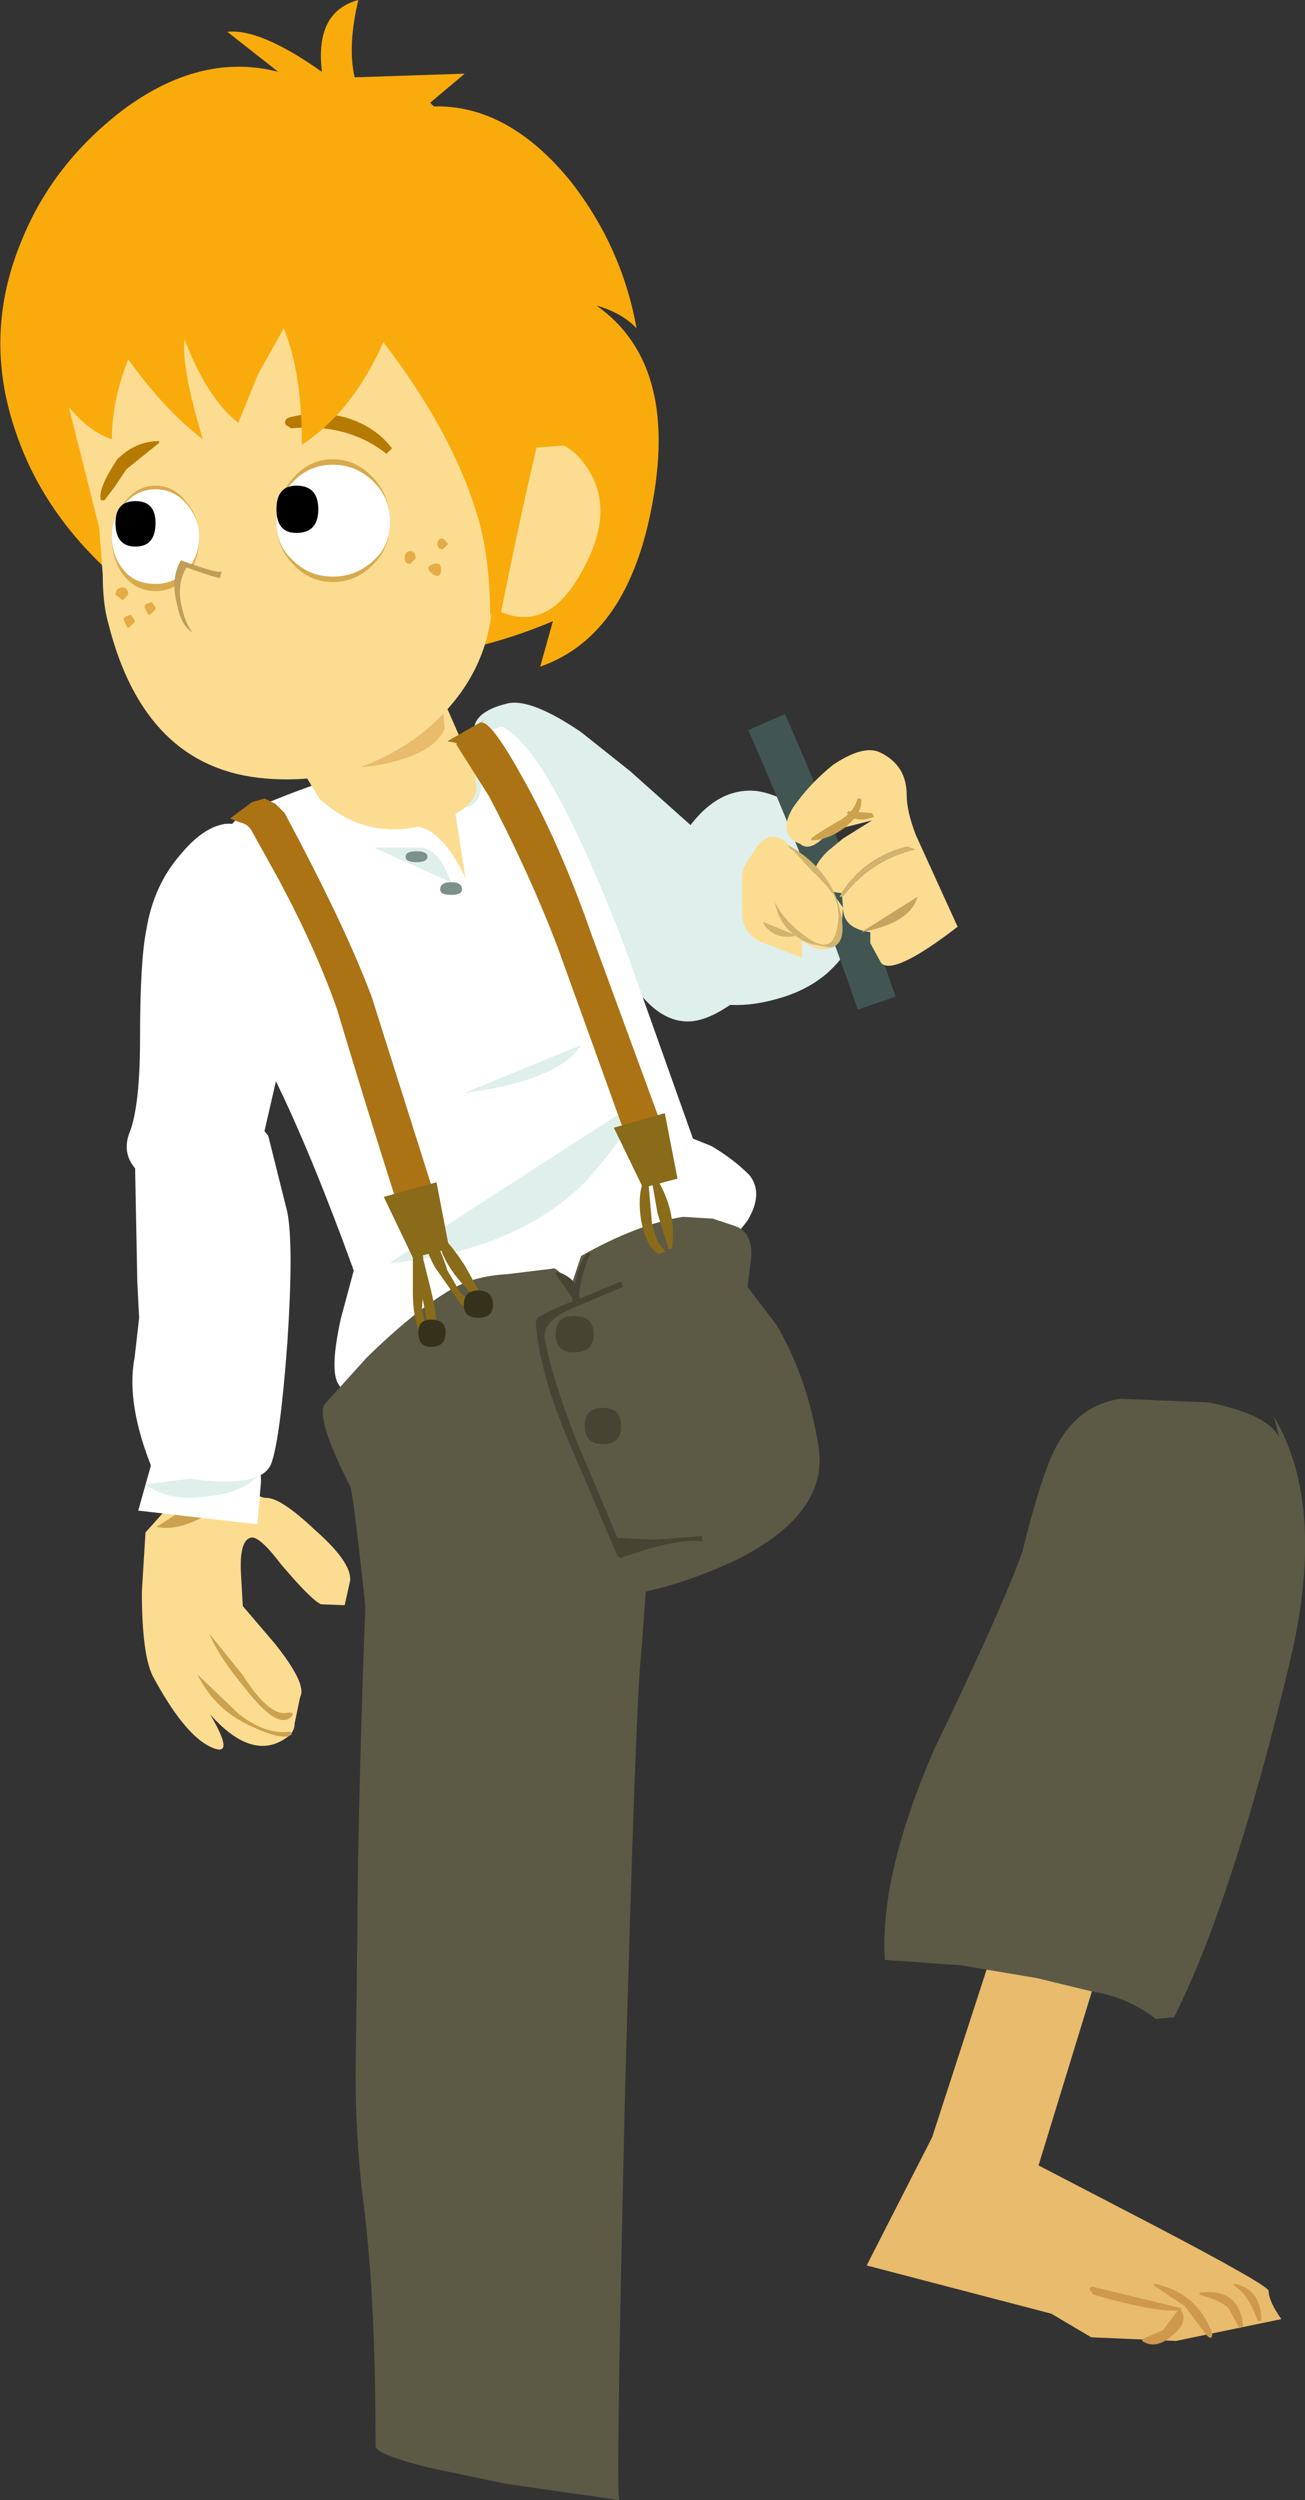
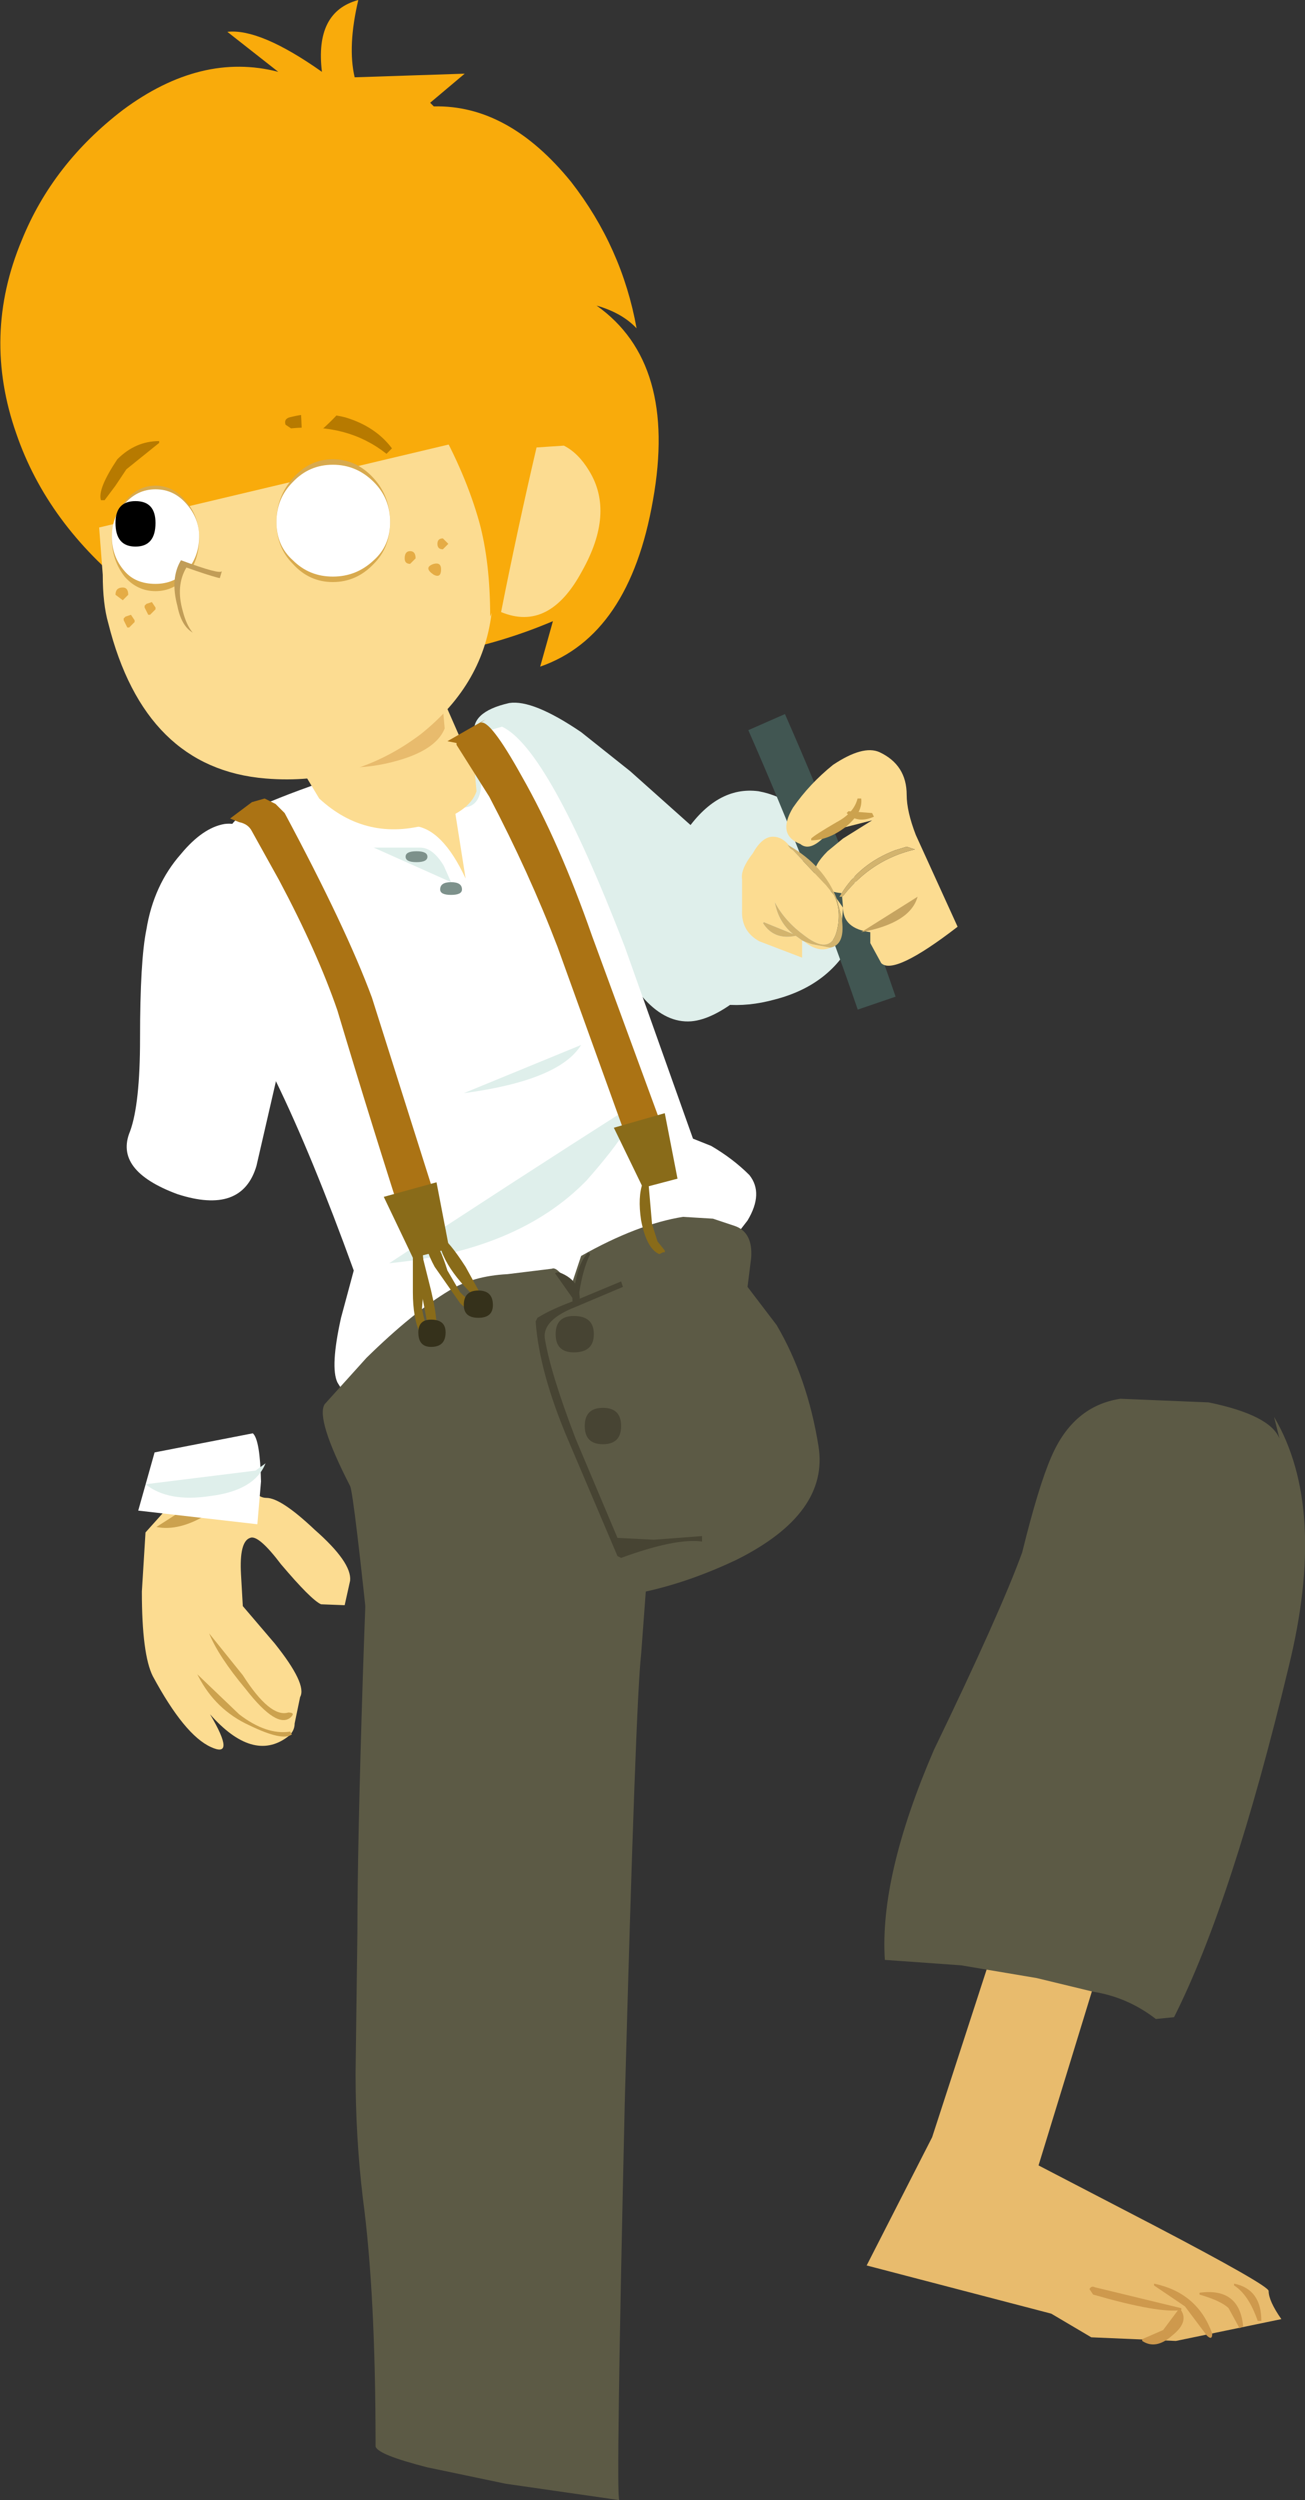
<svg xmlns="http://www.w3.org/2000/svg" height="137.45px" width="71.75px">
  <rect width="100%" height="100%" fill="#333333" stroke="none" />
  <g transform="matrix(1.0, 0.0, 0.0, 1.0, 0.75, -0.1)">
    <path d="M17.5 40.45 L12.9 40.85 12.4 40.75 Q14.2 40.0 16.35 40.2 L16.4 40.2 Q17.2 39.85 17.45 40.4 L17.5 40.45" fill="#8c6f2b" fill-rule="evenodd" stroke="none" />
    <path d="M36.9 46.3 L35.7 49.8 Q34.8 53.55 36.6 54.55 38.95 55.85 41.85 55.05 44.95 54.25 46.2 51.65 47.3 49.1 45.05 46.4 43.15 44.0 40.95 43.6 38.65 43.3 36.9 45.9 L36.9 46.3" fill="#dfefeb" fill-rule="evenodd" stroke="none" />
    <path d="M60.55 105.45 L55.65 101.75 50.5 117.6 46.9 124.65 57.05 127.3 59.25 128.6 63.9 128.8 69.7 127.6 Q69.0 126.6 69.0 126.05 69.0 125.75 62.7 122.45 L56.35 119.15 60.55 105.45" fill="#e8bb6d" fill-rule="evenodd" stroke="none" />
    <path d="M64.2 127.1 L64.2 127.0 59.45 125.85 Q59.25 125.75 59.15 125.95 L59.35 126.25 Q63.0 127.3 64.2 127.1" fill="#ce994d" fill-rule="evenodd" stroke="none" />
    <path d="M62.7 125.65 L62.7 125.75 64.4 126.9 65.6 128.5 Q65.9 128.8 65.9 128.4 65.1 126.15 62.7 125.65" fill="#ce994d" fill-rule="evenodd" stroke="none" />
    <path d="M65.2 126.15 L65.2 126.25 Q66.4 126.6 66.8 127.0 L67.4 128.1 67.6 128.0 Q67.4 125.85 65.2 126.15" fill="#ce994d" fill-rule="evenodd" stroke="none" />
    <path d="M67.1 125.65 L67.1 125.75 Q67.9 126.25 68.4 127.7 L68.6 127.7 Q68.6 125.95 67.1 125.65" fill="#ce994d" fill-rule="evenodd" stroke="none" />
    <path d="M64.1 127.0 L63.2 128.2 62.05 128.7 62.05 128.8 Q62.8 129.3 63.7 128.5 64.7 127.7 64.1 127.0" fill="#ce994d" fill-rule="evenodd" stroke="none" />
    <path d="M69.6 79.2 Q69.1 77.9 65.7 77.2 L60.85 77.0 Q58.25 77.4 57.05 80.2 56.35 81.8 55.45 85.45 54.25 88.75 50.6 96.3 47.6 103.25 47.9 107.85 L52.1 108.15 56.25 108.85 59.35 109.6 Q61.25 109.9 62.8 111.1 L63.8 111.0 Q67.0 104.65 70.1 91.75 72.25 83.0 69.3 78.0 L69.6 79.2" fill="#5c5a45" fill-rule="evenodd" stroke="none" />
    <path d="M12.9 81.1 L8.55 82.9 7.25 84.35 7.05 87.6 Q7.05 91.05 7.65 92.25 9.4 95.5 10.85 96.15 12.25 96.8 10.8 94.35 13.15 97.0 15.05 95.6 15.45 95.3 15.45 94.85 L15.75 93.4 Q16.15 92.7 14.35 90.45 L12.6 88.4 12.5 86.65 Q12.4 84.85 13.0 84.65 13.45 84.45 14.7 86.1 16.35 88.05 16.9 88.3 L18.2 88.35 18.5 87.0 Q18.6 86.0 16.55 84.2 14.7 82.45 13.9 82.45 13.15 82.45 12.9 81.1" fill="#fcdc91" fill-rule="evenodd" stroke="none" />
    <path d="M10.75 89.9 Q11.25 91.15 12.75 92.95 14.5 95.2 15.25 94.5 15.5 94.25 15.1 94.25 14.1 94.55 12.6 92.2 L10.75 89.9" fill="#cca24e" fill-rule="evenodd" stroke="none" />
    <path d="M10.1 92.15 L10.15 92.25 Q11.1 94.1 12.95 94.95 14.8 95.85 15.3 95.45 L15.2 95.3 Q13.9 95.5 12.4 94.35 L10.1 92.15" fill="#cca24e" fill-rule="evenodd" stroke="none" />
    <path d="M12.6 81.0 L7.85 84.05 Q9.1 84.3 10.65 83.35 12.15 82.35 12.6 81.0" fill="#cca24e" fill-rule="evenodd" stroke="none" />
    <path d="M27.25 38.75 Q25.05 39.25 25.35 40.55 L26.15 44.7 31.4 49.9 32.4 51.85 Q33.7 53.95 34.7 55.05 35.9 56.35 37.25 56.25 38.45 56.15 40.05 54.85 41.45 53.85 40.85 50.85 L39.95 47.9 33.9 42.5 31.2 40.35 Q28.55 38.55 27.25 38.75" fill="#dfefeb" fill-rule="evenodd" stroke="none" />
    <path d="M12.2 45.2 Q11.05 46.2 11.9 51.35 12.8 56.25 14.4 59.5 16.4 63.6 18.7 69.95 L18.0 72.55 Q17.4 75.25 17.8 76.1 18.5 77.3 19.7 77.8 36.5 72.05 38.15 70.05 L40.35 67.2 Q41.25 65.7 40.45 64.7 39.55 63.8 38.35 63.1 L37.35 62.7 33.6 52.15 Q29.4 41.25 26.85 40.05 L20.1 42.05 Q13.1 44.3 12.2 45.2" fill="#ffffff" fill-rule="evenodd" stroke="none" />
    <path d="M24.75 44.5 Q25.95 44.4 25.65 42.35 25.35 41.45 24.45 40.85 L24.75 44.5" fill="#dfefeb" fill-rule="evenodd" stroke="none" />
    <path d="M15.9 42.5 L16.8 44.0 Q19.4 46.4 22.85 45.4 25.05 44.8 25.45 43.6 L25.35 42.5 23.75 38.85 15.9 42.5" fill="#fcdc91" fill-rule="evenodd" stroke="none" />
    <path d="M12.95 39.05 L13.85 40.55 Q16.85 43.0 20.8 42.0 23.2 41.4 23.7 40.15 L23.6 39.05 21.8 35.45 12.95 39.05" fill="#e8bb6d" fill-rule="evenodd" stroke="none" />
    <path d="M35.15 27.6 Q36.5 20.05 32.05 16.9 33.45 17.3 34.25 18.15 33.45 13.7 30.65 10.1 27.2 5.85 23.1 5.95 L22.9 5.75 24.8 4.15 18.75 4.35 Q18.35 2.65 18.95 0.1 16.55 0.75 16.95 4.05 13.55 1.65 11.75 1.85 L14.55 4.05 Q10.3 2.95 6.0 6.15 2.15 9.1 0.45 13.3 -1.75 18.55 0.15 23.95 1.85 28.9 6.5 32.6 10.6 36.15 17.65 36.45 24.0 36.65 29.65 34.25 L28.95 36.75 Q33.85 35.05 35.15 27.6" fill="#f9ab0b" fill-rule="evenodd" stroke="none" />
-     <path d="M26.5 26.9 L26.4 23.95 Q26.1 21.05 24.3 18.35 20.7 13.1 13.45 14.8 6.2 16.4 3.9 19.75 2.8 21.45 3.1 22.75 L4.7 29.1 4.9 31.7 Q4.9 33.3 5.2 34.35 7.2 42.35 13.85 42.9 18.65 43.3 22.4 40.45 25.9 37.65 26.3 33.6 L26.5 26.9" fill="#fcdc91" fill-rule="evenodd" stroke="none" />
+     <path d="M26.5 26.9 L26.4 23.95 L4.7 29.1 4.9 31.7 Q4.9 33.3 5.2 34.35 7.2 42.35 13.85 42.9 18.65 43.3 22.4 40.45 25.9 37.65 26.3 33.6 L26.5 26.9" fill="#fcdc91" fill-rule="evenodd" stroke="none" />
    <path d="M20.5 25.05 L20.8 24.75 Q19.9 23.55 18.25 23.05 16.65 22.65 15.15 23.05 14.85 23.15 14.95 23.45 L15.25 23.65 Q18.35 23.35 20.5 25.05" fill="#b77a00" fill-rule="evenodd" stroke="none" />
    <path d="M8.0 24.45 L8.0 24.35 Q6.7 24.35 5.7 25.35 4.6 27.0 4.8 27.6 L5.0 27.6 5.6 26.8 6.2 25.9 8.0 24.45" fill="#b77a00" fill-rule="evenodd" stroke="none" />
    <path d="M6.1 31.8 Q6.8 32.6 7.8 32.6 8.8 32.6 9.5 31.8 10.2 30.9 10.2 29.7 10.2 28.5 9.5 27.7 8.8 26.8 7.8 26.8 6.8 26.8 6.1 27.7 5.4 28.5 5.4 29.7 5.4 30.9 6.1 31.8" fill="#d8aa4e" fill-rule="evenodd" stroke="none" />
    <path d="M25.6 28.8 Q26.2 31.0 26.2 34.0 27.95 29.9 28.65 24.45 29.45 17.45 26.7 16.5 26.4 16.5 22.7 14.5 19.05 13.4 19.25 17.55 24.1 23.45 25.6 28.8" fill="#f9ab0b" fill-rule="evenodd" stroke="none" />
    <path d="M13.45 20.65 L14.85 18.15 Q15.85 20.55 15.85 24.55 19.05 22.45 20.8 17.75 22.6 12.8 21.1 9.5 11.45 14.3 1.85 19.15 1.65 20.25 2.65 21.95 3.9 23.75 5.4 24.25 5.4 22.15 6.3 19.85 8.3 22.65 10.4 24.25 9.2 20.25 9.4 18.75 10.6 21.95 12.35 23.35 L13.45 20.65" fill="#f9ab0b" fill-rule="evenodd" stroke="none" />
    <path d="M15.35 31.1 Q16.25 32.1 17.55 32.1 18.85 32.1 19.8 31.1 20.7 30.2 20.7 28.8 20.7 27.4 19.8 26.4 18.85 25.35 17.55 25.35 16.25 25.35 15.35 26.4 14.45 27.4 14.45 28.8 14.45 30.2 15.35 31.1" fill="#d8aa4e" fill-rule="evenodd" stroke="none" />
    <path d="M6.1 31.5 Q6.7 32.2 7.8 32.2 8.8 32.2 9.5 31.5 10.2 30.7 10.2 29.6 10.2 28.6 9.5 27.8 8.8 27.0 7.8 27.0 6.8 27.0 6.1 27.8 5.4 28.5 5.4 29.6 5.4 30.7 6.1 31.5" fill="#ffffff" fill-rule="evenodd" stroke="none" />
    <path d="M15.35 30.9 Q16.25 31.8 17.55 31.8 18.85 31.8 19.8 30.9 20.7 30.1 20.7 28.8 20.7 27.5 19.8 26.6 18.85 25.65 17.55 25.65 16.25 25.65 15.35 26.6 14.45 27.5 14.45 28.8 14.45 30.1 15.35 30.9" fill="#ffffff" fill-rule="evenodd" stroke="none" />
-     <path d="M15.55 29.4 Q16.75 29.4 16.75 28.1 16.75 26.8 15.55 26.8 14.45 26.8 14.45 28.1 14.45 29.4 15.55 29.4" fill="#000000" fill-rule="evenodd" stroke="none" />
    <path d="M6.7 30.15 Q7.8 30.15 7.8 28.85 7.8 27.65 6.7 27.65 5.6 27.65 5.6 28.85 5.6 30.15 6.7 30.15" fill="#000000" fill-rule="evenodd" stroke="none" />
    <path d="M9.2 30.9 Q8.6 31.9 9.0 33.4 9.3 34.95 10.4 35.05 L11.45 31.5 Q11.35 31.7 9.2 30.9" fill="#c19d57" fill-rule="evenodd" stroke="none" />
    <path d="M9.5 31.3 Q8.9 32.3 9.3 33.7 9.7 35.25 10.7 35.35 L11.75 31.9 Q11.75 32.1 9.5 31.3" fill="#fcdc91" fill-rule="evenodd" stroke="none" />
    <path d="M23.9 30.0 L23.6 29.7 Q23.3 29.7 23.3 30.0 23.3 30.3 23.6 30.3 L23.9 30.0" fill="#e5ac45" fill-rule="evenodd" stroke="none" />
    <path d="M21.8 31.1 L22.1 30.8 Q22.1 30.4 21.8 30.4 21.5 30.4 21.5 30.8 21.5 31.1 21.8 31.1" fill="#e5ac45" fill-rule="evenodd" stroke="none" />
    <path d="M23.1 31.7 Q23.5 31.9 23.5 31.4 23.5 31.0 23.1 31.1 22.5 31.3 23.1 31.7" fill="#e5ac45" fill-rule="evenodd" stroke="none" />
    <path d="M7.6 33.2 L7.3 33.3 7.2 33.4 7.2 33.5 7.4 33.9 7.5 33.9 7.8 33.6 7.8 33.5 7.6 33.2" fill="#e5ac45" fill-rule="evenodd" stroke="none" />
    <path d="M6.0 33.1 L6.3 32.8 Q6.3 32.4 6.0 32.4 5.6 32.4 5.6 32.8 L6.0 33.1" fill="#e5ac45" fill-rule="evenodd" stroke="none" />
    <path d="M6.95 57.2 Q6.95 60.8 6.4 62.3 5.5 64.45 9.0 65.75 12.55 66.9 13.35 64.2 L14.65 58.55 15.1 55.7 Q15.1 53.1 14.65 50.4 13.85 45.1 11.6 45.4 10.4 45.6 9.2 47.05 7.7 48.75 7.3 51.2 6.95 52.9 6.95 57.2" fill="#ffffff" fill-rule="evenodd" stroke="none" />
    <path d="M7.75 79.95 L6.85 83.15 13.4 83.9 13.6 81.55 Q13.55 79.25 13.15 78.9 L7.75 79.95" fill="#ffffff" fill-rule="evenodd" stroke="none" />
    <path d="M13.3 80.95 L7.25 81.7 Q8.5 82.7 10.8 82.35 13.25 82.05 13.85 80.55 L13.3 80.95" fill="#dfefeb" fill-rule="evenodd" stroke="none" />
-     <path d="M14.0 62.55 Q12.55 60.5 7.05 61.85 6.6 61.9 6.7 65.45 L6.8 70.6 6.9 72.55 6.65 74.75 Q6.15 77.3 7.7 81.05 13.45 82.25 14.15 80.6 14.65 79.3 15.05 73.9 15.4 68.6 15.05 66.75 L14.0 62.55" fill="#ffffff" fill-rule="evenodd" stroke="none" />
    <path d="M20.65 69.55 Q27.75 68.85 31.5 65.0 34.5 61.6 34.0 60.9 27.25 65.2 20.65 69.55" fill="#dfefeb" fill-rule="evenodd" stroke="none" />
    <path d="M24.75 60.2 Q30.0 59.5 31.2 57.55 L24.75 60.2" fill="#dfefeb" fill-rule="evenodd" stroke="none" />
    <path d="M47.45 55.25 Q44.85 47.65 41.4 39.8" fill="none" stroke="#415652" stroke-linecap="butt" stroke-linejoin="miter-clip" stroke-miterlimit="4.0" stroke-width="2.2" />
    <path d="M45.5 49.25 L45.5 49.2 Q44.35 49.1 44.05 48.2 43.95 47.7 44.75 46.9 L45.6 46.2 47.2 45.2 44.85 45.8 Q43.85 47.0 43.25 46.5 41.95 46.0 42.85 44.5 43.75 43.2 45.05 42.15 46.7 41.05 47.6 41.45 49.1 42.15 49.1 43.8 49.1 44.7 49.6 46.0 L51.9 51.05 Q48.4 53.75 47.7 53.05 L47.1 51.95 47.1 51.35 Q45.6 51.15 45.6 50.0 L45.55 49.4 45.65 49.3 Q47.2 47.35 49.55 46.8 L49.1 46.65 48.45 46.85 Q46.5 47.6 45.5 49.25" fill="#fcdc91" fill-rule="evenodd" stroke="none" />
    <path d="M45.55 49.4 L45.4 49.4 45.5 49.25 Q46.5 47.6 48.45 46.85 L49.1 46.65 49.55 46.8 Q47.2 47.35 45.65 49.3 L45.55 49.4" fill="#d3b46e" fill-rule="evenodd" stroke="none" />
    <path d="M46.6 51.35 Q49.3 50.85 49.7 49.4 L46.6 51.35" fill="#c6a460" fill-rule="evenodd" stroke="none" />
    <path d="M42.65 46.6 L42.55 46.55 42.7 46.75 42.85 46.85 44.55 48.65 45.1 49.3 Q45.5 50.1 45.3 51.1 45.0 52.7 43.5 51.55 42.4 50.75 41.85 49.7 42.05 50.8 42.85 51.45 L41.25 50.8 41.2 50.85 Q41.8 51.8 43.0 51.55 L43.35 51.8 43.35 52.75 41.0 51.85 Q40.0 51.3 40.05 50.15 L40.05 48.45 Q39.95 47.9 40.65 47.0 41.15 46.1 41.75 46.1 42.25 46.1 42.65 46.6 M45.25 49.5 L45.6 50.0 45.55 50.65 45.25 49.5 M44.9 52.2 Q44.25 52.5 43.45 51.85 L43.85 52.0 44.9 52.2" fill="#fcdc91" fill-rule="evenodd" stroke="none" />
    <path d="M44.55 48.65 L42.85 46.85 42.7 46.75 42.55 46.55 42.65 46.6 Q44.55 47.7 45.25 49.5 L45.55 50.65 45.55 50.75 Q45.7 52.05 44.9 52.2 L43.85 52.0 43.45 51.85 43.35 51.8 43.0 51.55 Q41.8 51.8 41.2 50.85 L41.25 50.8 42.85 51.45 Q42.05 50.8 41.85 49.7 42.4 50.75 43.5 51.55 45.0 52.7 45.3 51.1 45.5 50.1 45.1 49.3 L44.65 48.75 44.55 48.65" fill="#d3b46e" fill-rule="evenodd" stroke="none" />
    <path d="M24.85 48.4 L24.25 44.6 Q23.65 44.7 22.55 45.3 L21.95 45.5 Q23.55 45.6 24.85 48.4" fill="#fcdc91" fill-rule="evenodd" stroke="none" />
    <path d="M23.65 47.7 Q23.05 46.7 22.35 46.7 L19.8 46.7 24.05 48.6 23.65 47.7" fill="#dfefeb" fill-rule="evenodd" stroke="none" />
    <path d="M22.15 47.5 Q22.75 47.5 22.75 47.2 22.75 46.9 22.15 46.9 21.55 46.9 21.55 47.2 21.55 47.5 22.15 47.5" fill="#7d918b" fill-rule="evenodd" stroke="none" />
    <path d="M24.05 49.3 Q24.65 49.3 24.65 49.0 24.65 48.6 24.05 48.6 23.45 48.6 23.45 49.0 23.45 49.3 24.05 49.3" fill="#7d918b" fill-rule="evenodd" stroke="none" />
    <path d="M47.3 45.0 L47.2 44.8 45.9 44.7 45.8 44.8 Q46.4 45.4 47.3 45.0" fill="#cca24e" fill-rule="evenodd" stroke="none" />
    <path d="M46.6 44.0 L46.4 44.0 Q46.2 44.8 45.25 45.3 44.05 46.0 43.85 46.2 L43.85 46.3 Q44.75 46.3 45.7 45.6 46.7 44.8 46.6 44.0" fill="#cca24e" fill-rule="evenodd" stroke="none" />
    <path d="M29.6 69.85 L27.15 70.15 Q25.25 70.25 23.95 71.05 21.95 72.25 19.4 74.75 L17.1 77.3 Q16.6 78.1 18.5 81.8 18.7 82.2 19.7 91.85 19.9 92.8 34.0 87.75 36.8 87.25 39.75 85.85 44.85 83.3 44.25 79.6 43.65 75.85 41.95 72.95 L40.35 70.85 40.55 69.25 Q40.65 67.85 39.65 67.5 L38.45 67.1 36.8 67.0 Q34.3 67.4 31.2 69.15 L30.7 70.65 30.2 70.25 Q29.8 69.75 29.6 69.85" fill="#5c5a45" fill-rule="evenodd" stroke="none" />
    <path d="M34.5 91.05 L35.0 84.3 19.7 82.3 Q19.5 83.1 19.2 92.25 18.9 101.65 18.9 106.35 L18.8 114.1 Q18.8 117.6 19.2 120.95 19.9 126.15 19.9 134.6 20.0 135.05 22.75 135.75 L27.05 136.65 33.3 137.55 Q33.1 137.55 33.6 115.7 34.2 93.6 34.5 91.05" fill="#5c5a45" fill-rule="evenodd" stroke="none" />
    <path d="M28.8 72.55 L28.7 72.75 Q28.9 75.55 30.5 79.3 L33.2 85.65 33.4 85.75 Q36.4 84.65 37.85 84.85 L37.85 84.55 35.2 84.75 33.2 84.65 30.9 79.2 Q29.5 75.55 29.2 73.65 29.1 72.65 30.9 71.95 L33.5 70.85 33.4 70.55 31.0 71.55 Q29.6 72.05 28.8 72.55" fill="#474433" fill-rule="evenodd" stroke="none" />
    <path d="M31.7 69.05 L31.6 68.95 Q31.1 69.45 30.9 70.55 30.6 71.55 30.8 71.85 L30.8 71.95 Q31.1 71.85 31.1 71.15 31.3 69.85 31.7 69.05" fill="#474433" fill-rule="evenodd" stroke="none" />
    <path d="M31.0 71.85 L31.1 71.85 Q31.3 70.55 30.0 70.05 29.7 70.05 29.8 70.15 L31.0 71.85" fill="#474433" fill-rule="evenodd" stroke="none" />
    <path d="M30.8 74.45 Q31.9 74.45 31.9 73.45 31.9 72.45 30.8 72.45 29.8 72.45 29.8 73.45 29.8 74.45 30.8 74.45" fill="#474433" fill-rule="evenodd" stroke="none" />
    <path d="M32.4 79.5 Q33.4 79.5 33.4 78.5 33.4 77.5 32.4 77.5 31.4 77.5 31.4 78.5 31.4 79.5 32.4 79.5" fill="#474433" fill-rule="evenodd" stroke="none" />
    <path d="M13.8 44.0 L13.1 44.2 11.9 45.1 12.4 45.3 Q12.9 45.4 13.1 45.8 L14.6 48.5 Q16.7 52.45 17.8 55.65 19.7 62.0 21.75 68.35 L23.75 67.75 19.7 54.95 Q18.3 51.15 14.9 44.8 L14.4 44.3 13.8 44.0" fill="#ab7314" fill-rule="evenodd" stroke="none" />
    <path d="M24.35 41.05 L26.15 43.9 Q28.35 48.1 29.9 52.15 L34.1 63.8 36.0 63.0 31.8 51.55 Q30.0 46.4 27.95 42.8 26.15 39.55 25.65 39.85 L25.95 39.65 23.85 40.85 24.35 40.95 24.35 41.05" fill="#ab7314" fill-rule="evenodd" stroke="none" />
    <path d="M20.35 65.9 L21.95 69.25 23.95 68.75 23.25 65.1 20.35 65.9" fill="#896b19" fill-rule="evenodd" stroke="none" />
    <path d="M33.0 62.1 L34.6 65.4 36.5 64.9 35.8 61.3 33.0 62.1" fill="#896b19" fill-rule="evenodd" stroke="none" />
-     <path d="M35.1 64.5 L35.0 64.5 35.4 66.8 36.0 68.75 36.2 68.75 Q36.5 66.5 35.1 64.5" fill="#896b19" fill-rule="evenodd" stroke="none" />
    <path d="M23.25 73.75 Q22.75 73.65 22.45 72.05 22.65 69.85 22.45 68.75 22.35 68.55 22.15 68.55 L21.95 68.75 21.95 71.15 Q21.95 72.55 22.35 73.45 L22.85 74.05 Q23.25 74.25 23.25 73.75" fill="#896b19" fill-rule="evenodd" stroke="none" />
    <path d="M25.85 72.15 Q26.45 71.85 25.85 71.25 L25.75 71.35 Q25.75 72.35 24.55 71.15 L23.85 69.95 Q23.45 68.65 23.05 68.25 L22.75 68.25 Q22.55 68.65 23.15 69.75 L24.55 71.75 Q25.25 72.45 25.85 72.15" fill="#896b19" fill-rule="evenodd" stroke="none" />
    <path d="M23.45 68.05 L23.35 68.05 Q23.45 69.75 25.85 71.85 L25.95 71.75 24.85 69.75 Q23.95 68.35 23.45 68.05" fill="#896b19" fill-rule="evenodd" stroke="none" />
    <path d="M22.25 68.25 L22.15 68.25 Q21.95 69.15 22.35 70.75 L22.95 73.95 Q23.15 74.15 23.15 73.95 23.45 73.15 22.95 71.05 L22.25 68.25" fill="#896b19" fill-rule="evenodd" stroke="none" />
    <path d="M34.9 65.1 Q34.9 64.8 34.6 65.1 34.3 65.9 34.5 67.2 34.8 68.75 35.5 69.05 L35.7 68.95 35.8 68.95 35.8 68.85 35.4 68.35 35.1 67.4 34.9 65.1" fill="#896b19" fill-rule="evenodd" stroke="none" />
    <path d="M25.55 72.55 Q26.35 72.55 26.35 71.85 26.35 71.05 25.55 71.05 24.75 71.05 24.75 71.85 24.75 72.55 25.55 72.55" fill="#35311b" fill-rule="evenodd" stroke="none" />
    <path d="M22.95 74.15 Q23.75 74.15 23.75 73.35 23.75 72.65 22.95 72.65 22.25 72.65 22.25 73.35 22.25 74.15 22.95 74.15" fill="#35311b" fill-rule="evenodd" stroke="none" />
    <path d="M31.65 26.0 Q31.05 25.0 30.25 24.6 L28.75 24.7 Q27.7 29.2 26.8 33.75 29.45 34.85 31.25 31.5 33.05 28.3 31.65 26.0" fill="#fcdc91" fill-rule="evenodd" stroke="none" />
    <path d="M6.45 33.9 L6.15 34.0 6.05 34.1 6.05 34.2 6.25 34.6 6.35 34.6 6.65 34.3 6.65 34.2 6.45 33.9" fill="#e5ac45" fill-rule="evenodd" stroke="none" />
  </g>
</svg>